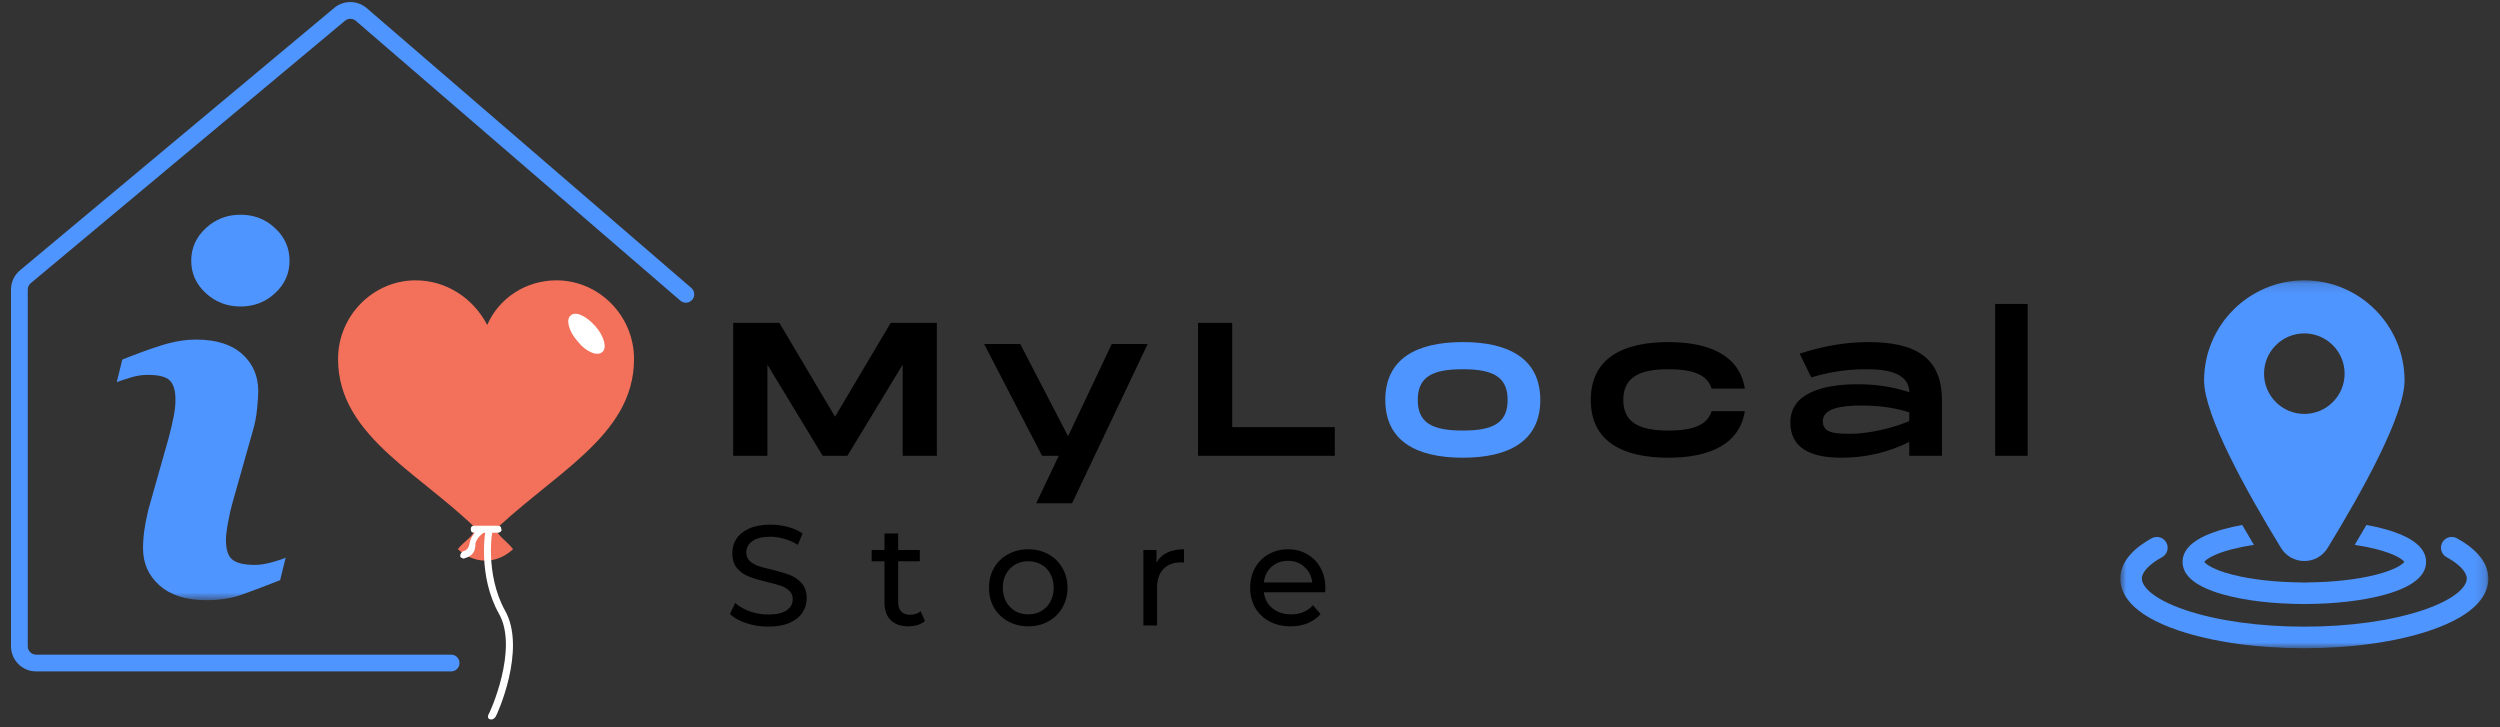
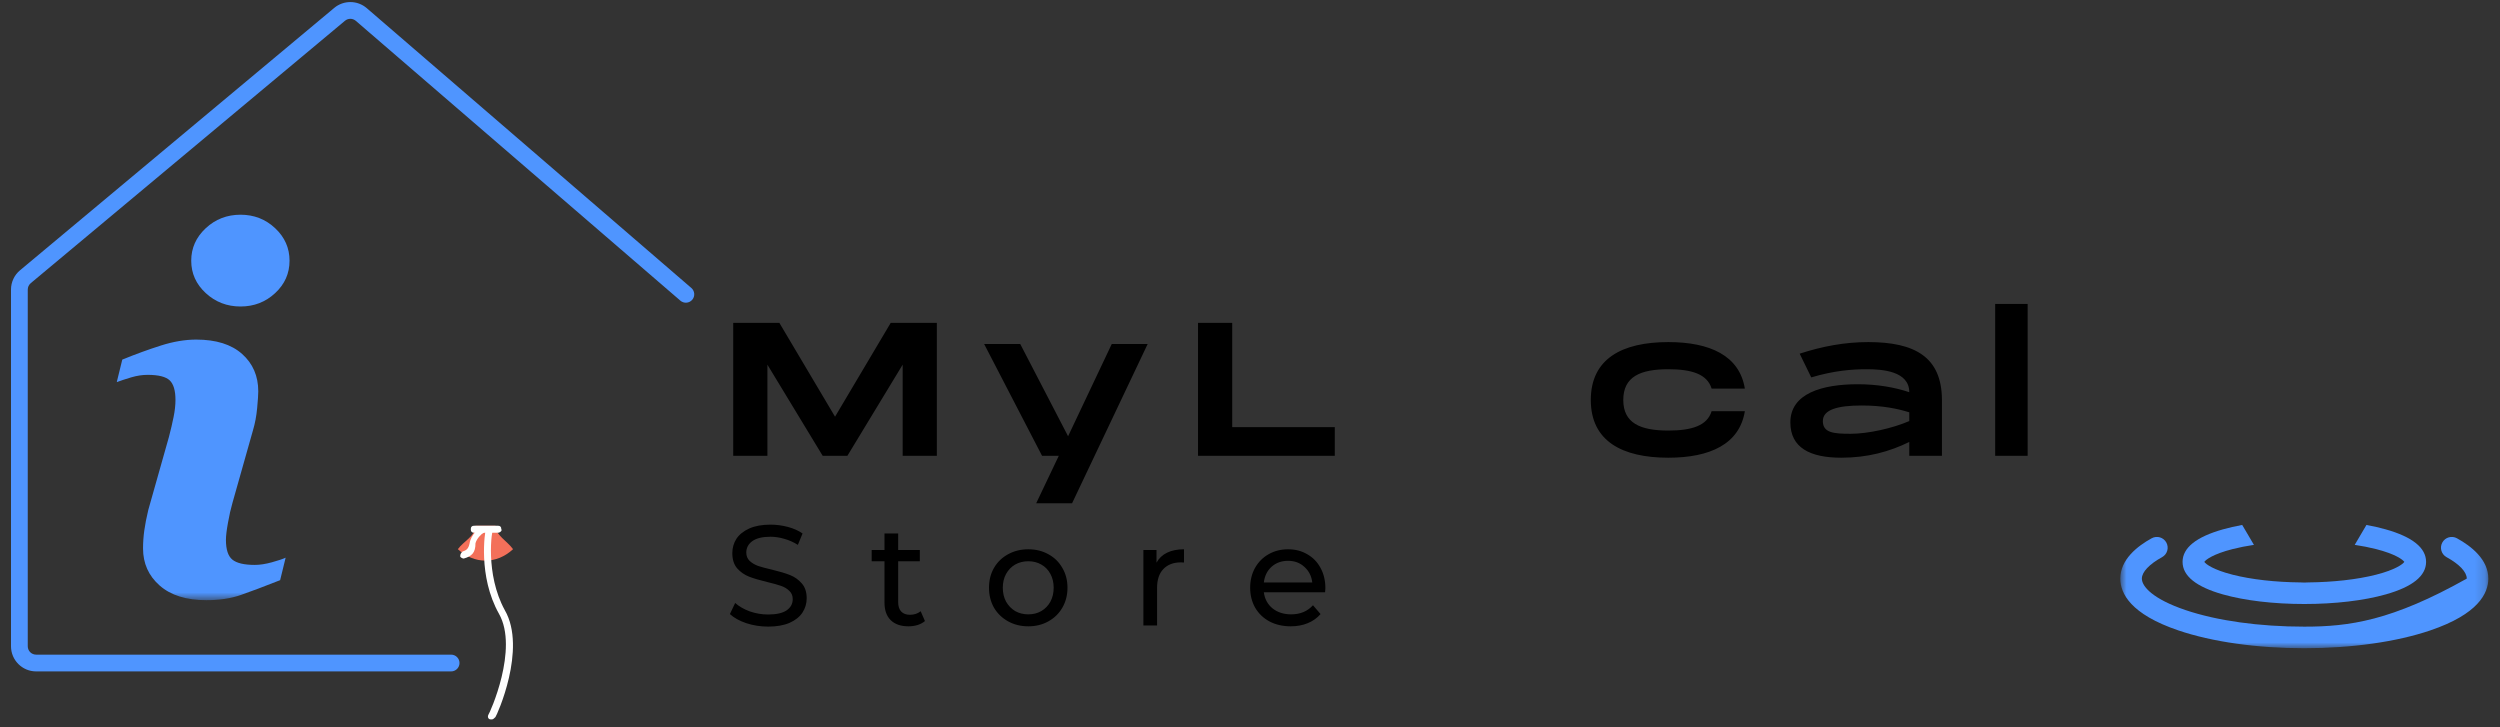
<svg xmlns="http://www.w3.org/2000/svg" width="251" height="73" viewBox="0 0 251 73" fill="none">
  <rect x="0" y="0" width="251" height="73" fill="#333333" stroke="none" />
  <path d="M68.311 30.187C68.663 30.49 69.195 30.451 69.499 30.099C69.802 29.747 69.763 29.216 69.411 28.913L68.311 30.187ZM45.293 67.409C45.758 67.409 46.135 67.032 46.135 66.568C46.135 66.103 45.758 65.726 45.293 65.726V67.409ZM69.411 28.913L36.825 0.82L35.725 2.094L68.311 30.187L69.411 28.913ZM33.556 0.794L2.01 27.137L3.089 28.429L34.636 2.085L33.556 0.794ZM1.104 29.074V64.885H2.787V29.074H1.104ZM3.629 67.409H45.293V65.726H3.629V67.409ZM1.104 64.885C1.104 66.279 2.234 67.409 3.629 67.409V65.726C3.164 65.726 2.787 65.35 2.787 64.885H1.104ZM2.01 27.137C1.435 27.617 1.104 28.326 1.104 29.074H2.787C2.787 28.825 2.898 28.589 3.089 28.429L2.01 27.137ZM36.825 0.82C35.888 0.013 34.505 0.002 33.556 0.794L34.636 2.085C34.952 1.821 35.413 1.825 35.725 2.094L36.825 0.82Z" fill="#4F95FF" />
  <path d="M94.06 32.419H89.426L83.838 41.837L78.25 32.419H73.615V45.764H77.048V36.613L82.598 45.764H85.077L90.627 36.613V45.764H94.06V32.419ZM111.622 34.535L107.236 43.8L102.43 34.535H98.806L104.623 45.764H106.302L104.032 50.529H107.636L115.227 34.535H111.622ZM123.714 42.885V32.419H120.281V45.764H134.012V42.885H123.714ZM159.716 40.159C159.716 44.277 162.844 45.954 167.497 45.954C171.693 45.954 174.649 44.582 175.183 41.284H171.846C171.406 42.733 169.862 43.228 167.497 43.228C164.693 43.228 162.977 42.485 162.977 40.159C162.977 37.814 164.693 37.071 167.497 37.071C169.862 37.071 171.406 37.566 171.846 39.015H175.183C174.649 35.717 171.693 34.345 167.497 34.345C162.844 34.345 159.716 36.022 159.716 40.159ZM187.572 34.345C185.226 34.345 182.975 34.764 180.687 35.508L181.85 37.891C184.157 37.204 185.95 37.071 187.419 37.071C188.945 37.071 191.691 37.242 191.691 39.377C190.222 38.882 188.448 38.577 186.522 38.577C182.956 38.577 179.752 39.492 179.752 42.408C179.752 44.944 181.716 45.954 184.864 45.954C187.514 45.954 189.708 45.344 191.691 44.372V45.764H194.971V40.102C194.933 35.851 192.263 34.345 187.572 34.345ZM191.691 42.275C190.013 42.999 187.572 43.552 185.798 43.552C184.1 43.552 183.014 43.457 183.014 42.275C183.014 41.131 184.482 40.712 186.923 40.712C189.002 40.712 190.546 41.036 191.691 41.398V42.275ZM200.315 30.513V45.764H203.575V30.513H200.315Z" fill="black" />
-   <path d="M146.866 45.954C151.5 45.954 154.646 44.277 154.646 40.159C154.646 36.023 151.5 34.345 146.866 34.345C142.211 34.345 139.084 36.023 139.084 40.159C139.084 44.277 142.211 45.954 146.866 45.954ZM146.866 43.228C143.833 43.228 142.345 42.485 142.345 40.159C142.345 37.815 143.833 37.071 146.866 37.071C149.878 37.071 151.366 37.815 151.366 40.159C151.366 42.485 149.878 43.228 146.866 43.228Z" fill="#4F95FF" />
  <mask id="mask0_2148_156" style="mask-type:luminance" maskUnits="userSpaceOnUse" x="0" y="20" width="41" height="41">
    <path d="M40.243 20.716H0.683V60.258H40.243V20.716Z" fill="white" />
  </mask>
  <g mask="url(#mask0_2148_156)">
    <path d="M28.678 55.991L28.126 58.249C26.468 58.904 25.143 59.401 24.157 59.744C23.169 60.087 22.022 60.258 20.715 60.258C18.707 60.258 17.145 59.767 16.032 58.79C14.918 57.81 14.361 56.568 14.361 55.061C14.361 54.478 14.402 53.878 14.486 53.266C14.57 52.654 14.705 51.965 14.889 51.194L16.962 43.863C17.146 43.161 17.303 42.496 17.428 41.867C17.556 41.241 17.617 40.666 17.617 40.148C17.617 39.212 17.423 38.557 17.037 38.189C16.651 37.822 15.914 37.635 14.82 37.635C14.285 37.635 13.734 37.721 13.173 37.887C12.609 38.054 12.127 38.215 11.723 38.364L12.277 36.104C13.634 35.551 14.932 35.078 16.173 34.685C17.415 34.292 18.587 34.095 19.697 34.095C21.691 34.095 23.229 34.576 24.309 35.539C25.39 36.504 25.93 37.753 25.93 39.293C25.93 39.611 25.894 40.173 25.818 40.975C25.744 41.779 25.605 42.516 25.403 43.186L23.339 50.489C23.17 51.075 23.018 51.746 22.886 52.5C22.749 53.25 22.684 53.822 22.684 54.206C22.684 55.176 22.9 55.838 23.334 56.19C23.771 56.542 24.523 56.717 25.592 56.717C26.093 56.717 26.664 56.628 27.299 56.453C27.931 56.279 28.392 56.125 28.678 55.991Z" fill="#4F95FF" />
    <path d="M27.626 29.427C28.59 28.534 29.07 27.447 29.07 26.175C29.07 24.905 28.591 23.817 27.626 22.912C26.664 22.01 25.505 21.557 24.15 21.557C22.791 21.557 21.627 22.009 20.657 22.912C19.686 23.817 19.199 24.905 19.199 26.175C19.199 27.447 19.686 28.533 20.657 29.427C21.629 30.324 22.791 30.772 24.15 30.772C25.506 30.772 26.664 30.324 27.626 29.427Z" fill="#4F95FF" />
  </g>
-   <path d="M48.799 54.078C55.284 47.595 63.657 43.941 63.657 36.044C63.657 31.683 60.119 28.146 55.874 28.146C52.808 28.146 50.096 29.915 48.917 32.625C47.502 29.915 44.789 28.146 41.723 28.146C37.478 28.146 33.94 31.683 33.94 36.044C33.94 44.059 42.785 47.713 48.799 54.078Z" fill="#F3705A" />
  <path d="M51.511 55.138C49.86 56.67 47.62 56.67 45.969 55.138C46.558 54.313 47.738 53.842 47.738 52.781C48.445 52.781 49.035 52.781 49.742 52.781C49.742 53.724 50.921 54.313 51.511 55.138Z" fill="#F3705A" />
-   <path d="M59.766 32.743C60.709 33.804 60.945 34.983 60.473 35.336C60.002 35.808 58.823 35.336 57.997 34.276C57.054 33.215 56.818 32.036 57.29 31.682C57.761 31.211 58.823 31.682 59.766 32.743Z" fill="white" />
  <path d="M49.978 53.488H47.619C47.384 53.488 47.266 53.37 47.266 53.134C47.266 52.899 47.384 52.781 47.619 52.781H49.978C50.214 52.781 50.332 52.899 50.332 53.134C50.45 53.252 50.214 53.488 49.978 53.488Z" fill="white" />
  <path d="M46.559 56.08C46.441 56.08 46.205 55.962 46.205 55.844C46.205 55.608 46.323 55.49 46.441 55.373C46.795 55.255 47.031 55.137 47.148 54.547C47.266 53.722 48.092 53.015 48.21 52.897C48.328 52.779 48.563 52.779 48.681 53.015C48.799 53.133 48.799 53.369 48.563 53.487C48.328 53.605 47.856 54.076 47.738 54.547C47.738 55.49 47.384 55.844 46.559 56.08Z" fill="white" />
  <path d="M50.686 61.267C48.681 57.614 49.389 53.135 49.507 53.135V53.017H48.799C48.681 53.37 47.974 57.849 50.096 61.621C52.101 65.157 49.153 71.64 49.035 71.758C48.917 71.993 49.035 72.229 49.271 72.229H49.389C49.507 72.229 49.624 72.111 49.742 71.993C49.86 71.876 52.926 65.157 50.686 61.267Z" fill="white" />
  <path d="M77.116 62.911C76.362 62.911 75.633 62.797 74.927 62.568C74.231 62.33 73.683 62.025 73.282 61.653L73.811 60.538C74.193 60.881 74.679 61.162 75.27 61.381C75.871 61.591 76.486 61.696 77.116 61.696C77.945 61.696 78.565 61.557 78.975 61.281C79.385 60.995 79.59 60.619 79.59 60.152C79.59 59.809 79.476 59.532 79.247 59.322C79.028 59.103 78.751 58.936 78.417 58.822C78.093 58.708 77.63 58.579 77.03 58.436C76.276 58.255 75.666 58.074 75.199 57.893C74.741 57.712 74.345 57.435 74.012 57.063C73.687 56.682 73.525 56.172 73.525 55.534C73.525 55 73.664 54.519 73.94 54.09C74.226 53.661 74.655 53.318 75.228 53.06C75.8 52.803 76.51 52.674 77.359 52.674C77.95 52.674 78.532 52.751 79.104 52.903C79.676 53.056 80.167 53.275 80.577 53.561L80.105 54.705C79.686 54.438 79.237 54.237 78.76 54.104C78.284 53.961 77.816 53.889 77.359 53.889C76.548 53.889 75.938 54.037 75.528 54.333C75.127 54.628 74.927 55.01 74.927 55.477C74.927 55.82 75.041 56.101 75.27 56.32C75.499 56.53 75.781 56.697 76.114 56.82C76.458 56.935 76.92 57.059 77.502 57.192C78.255 57.373 78.861 57.554 79.318 57.736C79.776 57.917 80.167 58.193 80.491 58.565C80.825 58.936 80.992 59.437 80.992 60.066C80.992 60.59 80.849 61.071 80.563 61.51C80.277 61.939 79.843 62.282 79.261 62.539C78.679 62.787 77.964 62.911 77.116 62.911ZM92.865 62.353C92.665 62.525 92.417 62.658 92.121 62.754C91.826 62.84 91.521 62.882 91.206 62.882C90.443 62.882 89.852 62.678 89.432 62.268C89.013 61.858 88.803 61.272 88.803 60.509V56.349H87.516V55.219H88.803V53.561H90.176V55.219H92.35V56.349H90.176V60.452C90.176 60.862 90.276 61.176 90.477 61.395C90.686 61.615 90.982 61.724 91.363 61.724C91.783 61.724 92.141 61.605 92.436 61.367L92.865 62.353ZM103.243 62.882C102.489 62.882 101.812 62.716 101.211 62.382C100.61 62.048 100.138 61.591 99.795 61.01C99.461 60.419 99.295 59.751 99.295 59.008C99.295 58.264 99.461 57.602 99.795 57.021C100.138 56.43 100.61 55.972 101.211 55.648C101.812 55.315 102.489 55.148 103.243 55.148C103.996 55.148 104.668 55.315 105.26 55.648C105.86 55.972 106.327 56.43 106.661 57.021C107.004 57.602 107.175 58.264 107.175 59.008C107.175 59.751 107.004 60.419 106.661 61.01C106.327 61.591 105.86 62.048 105.26 62.382C104.668 62.716 103.996 62.882 103.243 62.882ZM103.243 61.681C103.729 61.681 104.162 61.572 104.544 61.353C104.934 61.124 105.24 60.809 105.46 60.409C105.679 59.999 105.789 59.532 105.789 59.008C105.789 58.484 105.679 58.021 105.46 57.621C105.24 57.211 104.934 56.897 104.544 56.678C104.162 56.458 103.729 56.349 103.243 56.349C102.756 56.349 102.317 56.458 101.926 56.678C101.545 56.897 101.24 57.211 101.011 57.621C100.792 58.021 100.681 58.484 100.681 59.008C100.681 59.532 100.792 59.999 101.011 60.409C101.24 60.809 101.545 61.124 101.926 61.353C102.317 61.572 102.756 61.681 103.243 61.681ZM116.113 56.492C116.351 56.053 116.704 55.72 117.171 55.491C117.638 55.262 118.206 55.148 118.873 55.148V56.477C118.797 56.468 118.692 56.463 118.558 56.463C117.814 56.463 117.228 56.687 116.799 57.135C116.38 57.573 116.17 58.203 116.17 59.022V62.797H114.796V55.219H116.113V56.492ZM133.068 59.051C133.068 59.156 133.058 59.294 133.039 59.465H126.89C126.975 60.133 127.266 60.671 127.762 61.081C128.267 61.481 128.891 61.681 129.636 61.681C130.541 61.681 131.271 61.377 131.824 60.766L132.582 61.653C132.239 62.053 131.81 62.358 131.295 62.568C130.789 62.778 130.222 62.882 129.593 62.882C128.791 62.882 128.081 62.72 127.462 62.396C126.841 62.063 126.36 61.6 126.017 61.01C125.683 60.419 125.516 59.751 125.516 59.008C125.516 58.274 125.678 57.611 126.002 57.021C126.336 56.43 126.789 55.972 127.361 55.648C127.943 55.315 128.596 55.148 129.321 55.148C130.046 55.148 130.689 55.315 131.252 55.648C131.824 55.972 132.267 56.43 132.582 57.021C132.906 57.611 133.068 58.288 133.068 59.051ZM129.321 56.306C128.663 56.306 128.11 56.506 127.662 56.906C127.223 57.306 126.966 57.831 126.89 58.479H131.753C131.676 57.84 131.414 57.321 130.965 56.92C130.527 56.511 129.979 56.306 129.321 56.306Z" fill="black" />
  <mask id="mask1_2148_156" style="mask-type:luminance" maskUnits="userSpaceOnUse" x="212" y="28" width="38" height="38">
    <path d="M249.829 28.146H212.878V65.081H249.829V28.146Z" fill="white" />
  </mask>
  <g mask="url(#mask1_2148_156)">
-     <path d="M246.677 54.042C246.153 53.754 245.495 53.945 245.208 54.469C244.92 54.993 245.111 55.651 245.635 55.938C246.925 56.647 247.664 57.431 247.664 58.092C247.664 58.9 246.519 60.152 243.304 61.244C240.128 62.323 235.884 62.916 231.353 62.916C226.823 62.916 222.579 62.323 219.403 61.244C216.188 60.153 215.043 58.9 215.043 58.092C215.043 57.431 215.783 56.647 217.073 55.938C217.596 55.651 217.788 54.993 217.5 54.469C217.212 53.945 216.555 53.754 216.03 54.042C214.592 54.831 212.878 56.175 212.878 58.092C212.878 59.562 213.889 61.657 218.707 63.293C222.101 64.446 226.592 65.081 231.353 65.081C236.115 65.081 240.607 64.446 244.001 63.293C248.818 61.657 249.829 59.562 249.829 58.092C249.829 56.175 248.115 54.831 246.677 54.042Z" fill="#4F95FF" />
+     <path d="M246.677 54.042C246.153 53.754 245.495 53.945 245.208 54.469C244.92 54.993 245.111 55.651 245.635 55.938C246.925 56.647 247.664 57.431 247.664 58.092C240.128 62.323 235.884 62.916 231.353 62.916C226.823 62.916 222.579 62.323 219.403 61.244C216.188 60.153 215.043 58.9 215.043 58.092C215.043 57.431 215.783 56.647 217.073 55.938C217.596 55.651 217.788 54.993 217.5 54.469C217.212 53.945 216.555 53.754 216.03 54.042C214.592 54.831 212.878 56.175 212.878 58.092C212.878 59.562 213.889 61.657 218.707 63.293C222.101 64.446 226.592 65.081 231.353 65.081C236.115 65.081 240.607 64.446 244.001 63.293C248.818 61.657 249.829 59.562 249.829 58.092C249.829 56.175 248.115 54.831 246.677 54.042Z" fill="#4F95FF" />
    <path d="M223.181 59.679C225.379 60.3 228.281 60.642 231.355 60.642C234.427 60.642 237.329 60.3 239.527 59.679C242.216 58.92 243.579 57.821 243.579 56.413C243.579 55.005 242.216 53.907 239.527 53.148C238.93 52.979 238.282 52.831 237.591 52.705C237.216 53.352 236.824 54.019 236.413 54.704C237.177 54.819 237.895 54.959 238.546 55.125C240.524 55.629 241.247 56.196 241.395 56.413C241.247 56.632 240.524 57.199 238.546 57.702C236.673 58.179 234.263 58.451 231.726 58.475C231.603 58.484 231.479 58.49 231.355 58.49C231.229 58.49 231.105 58.484 230.982 58.475C228.445 58.451 226.035 58.179 224.162 57.702C222.184 57.199 221.461 56.632 221.313 56.413C221.461 56.196 222.184 55.629 224.163 55.125C224.814 54.959 225.531 54.819 226.295 54.704C225.884 54.019 225.492 53.352 225.117 52.705C224.427 52.831 223.778 52.979 223.181 53.148C220.493 53.907 219.129 55.005 219.129 56.413C219.129 57.821 220.493 58.92 223.181 59.679Z" fill="#4F95FF" />
-     <path d="M231.354 56.326C232.318 56.326 233.192 55.835 233.696 55.013C237.218 49.252 241.417 41.66 241.417 38.205C241.417 32.659 236.903 28.146 231.354 28.146C225.805 28.146 221.29 32.659 221.29 38.205C221.29 41.66 225.49 49.252 229.013 55.013C229.515 55.835 230.39 56.326 231.354 56.326ZM227.309 37.515C227.309 35.285 229.124 33.472 231.354 33.472C233.585 33.472 235.399 35.285 235.399 37.515C235.399 39.744 233.585 41.558 231.354 41.558C229.124 41.558 227.309 39.744 227.309 37.515Z" fill="#4F95FF" />
  </g>
</svg>